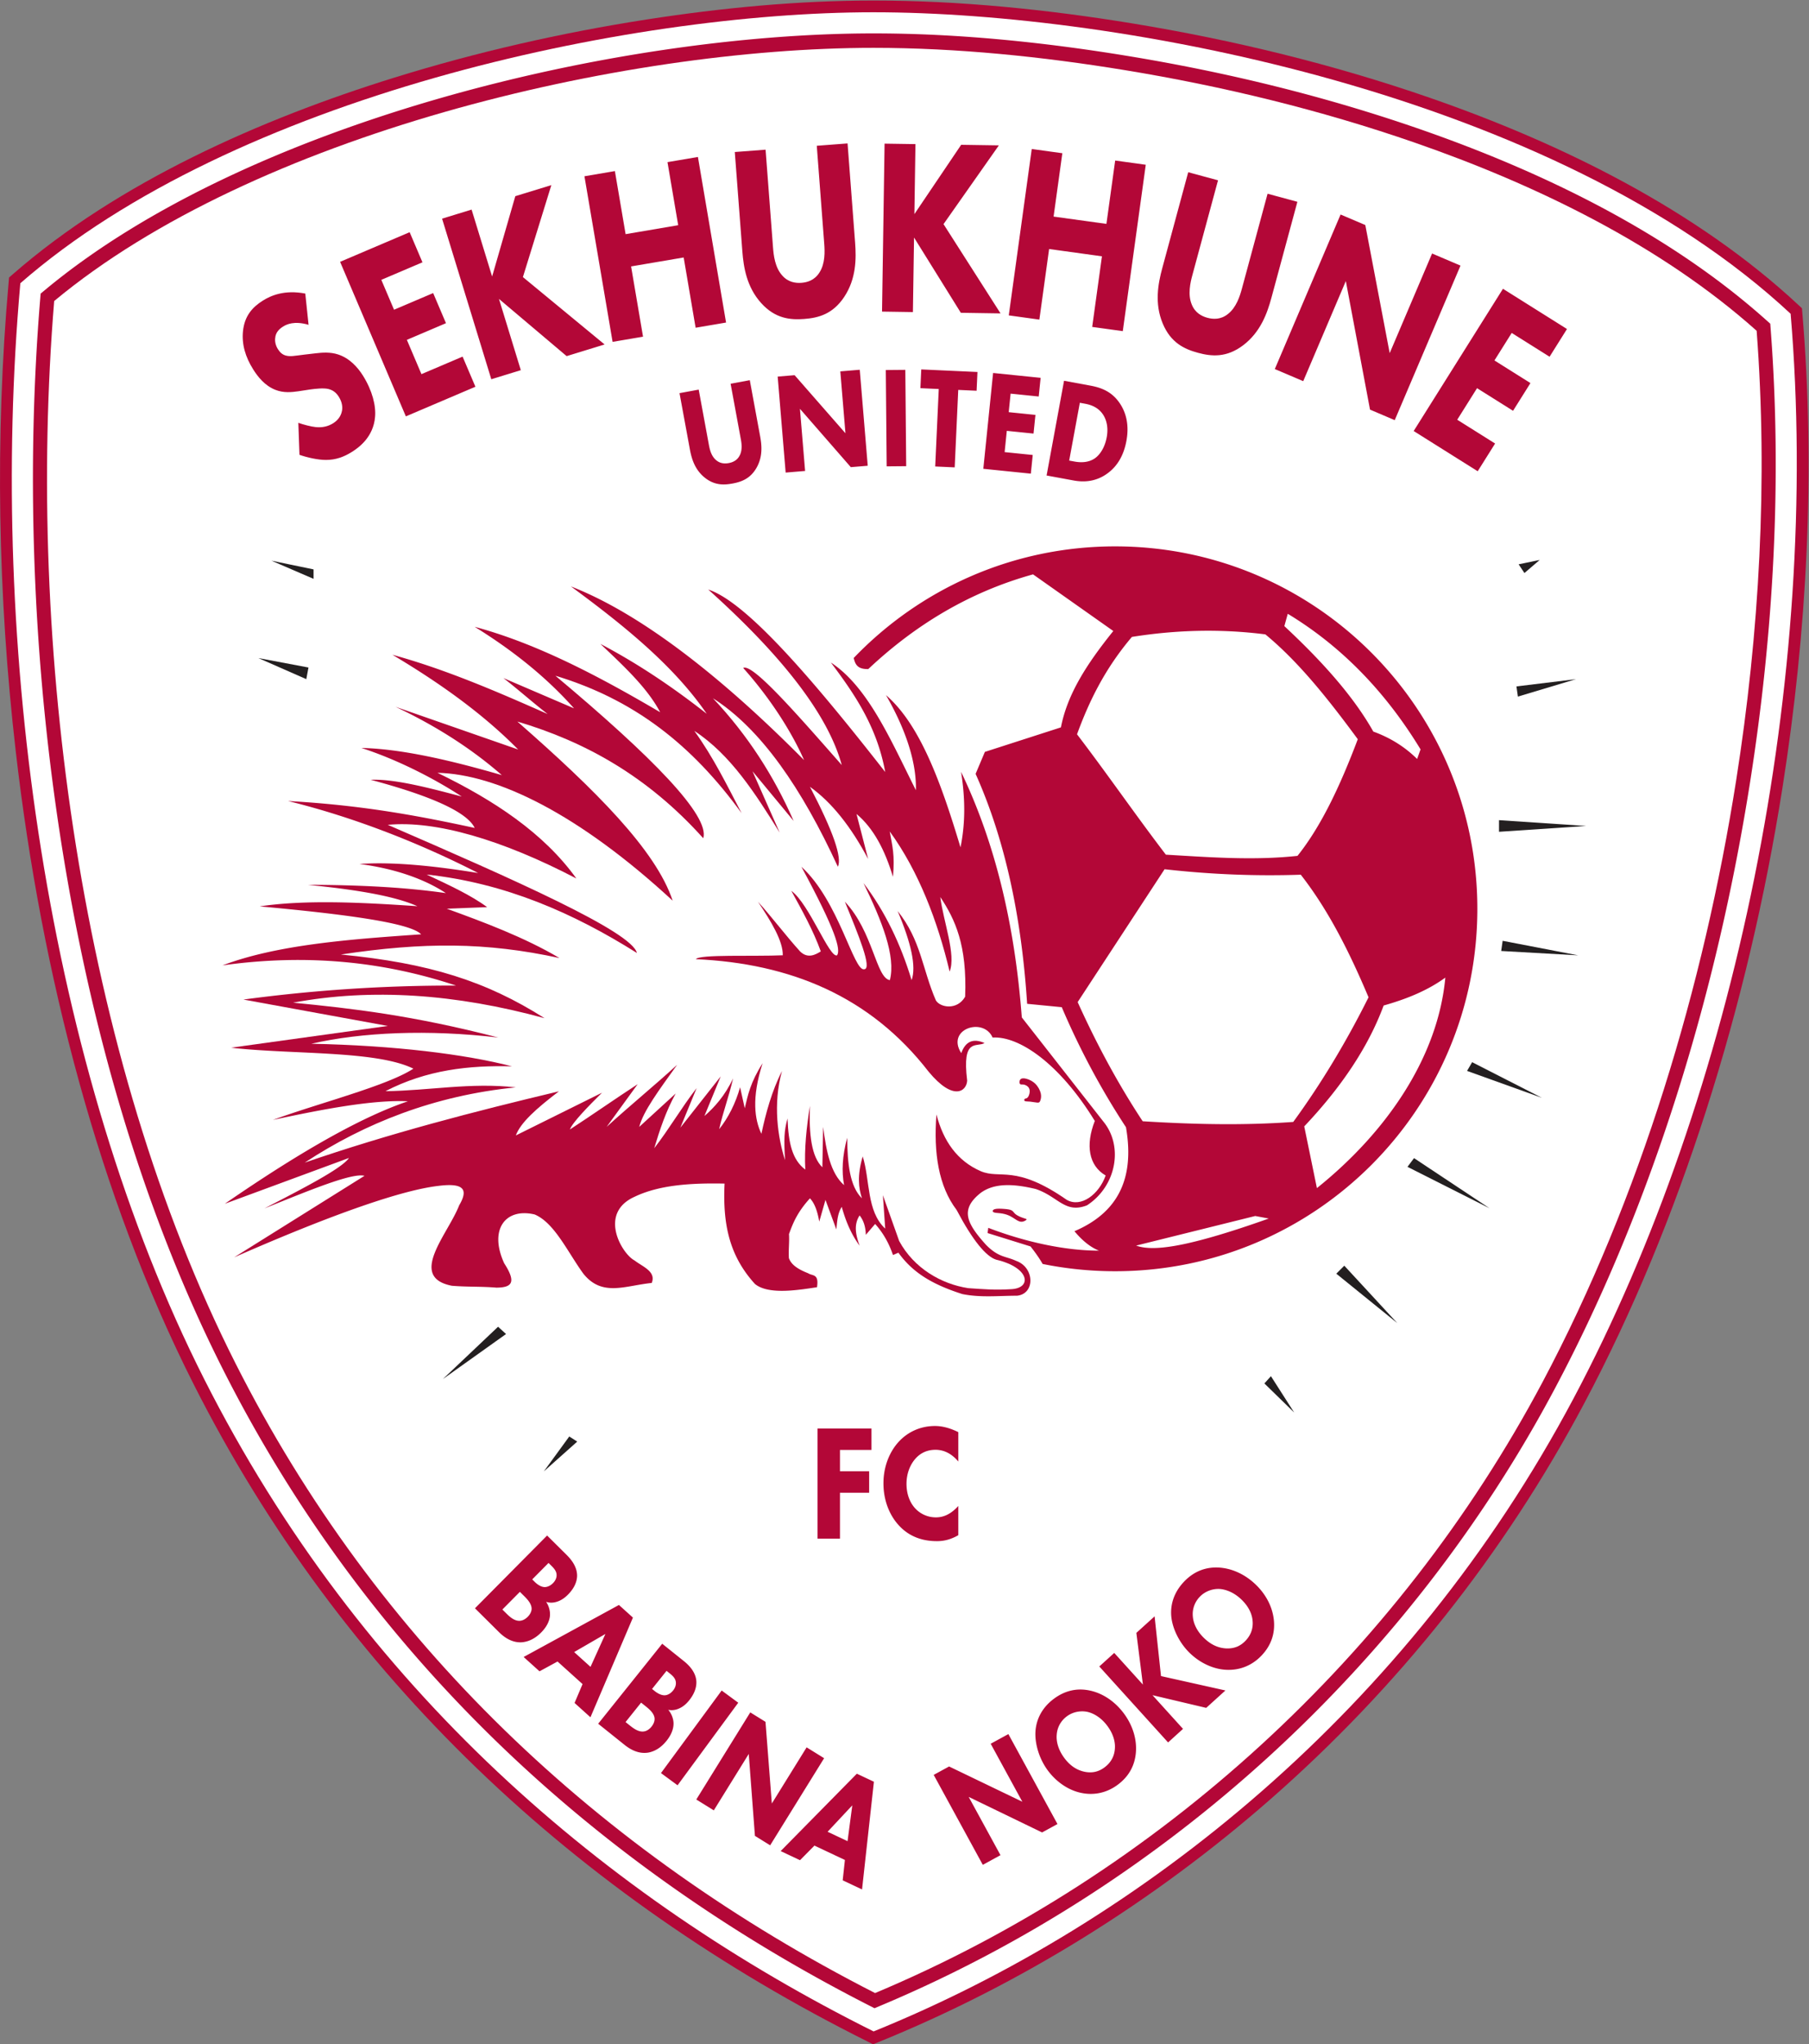
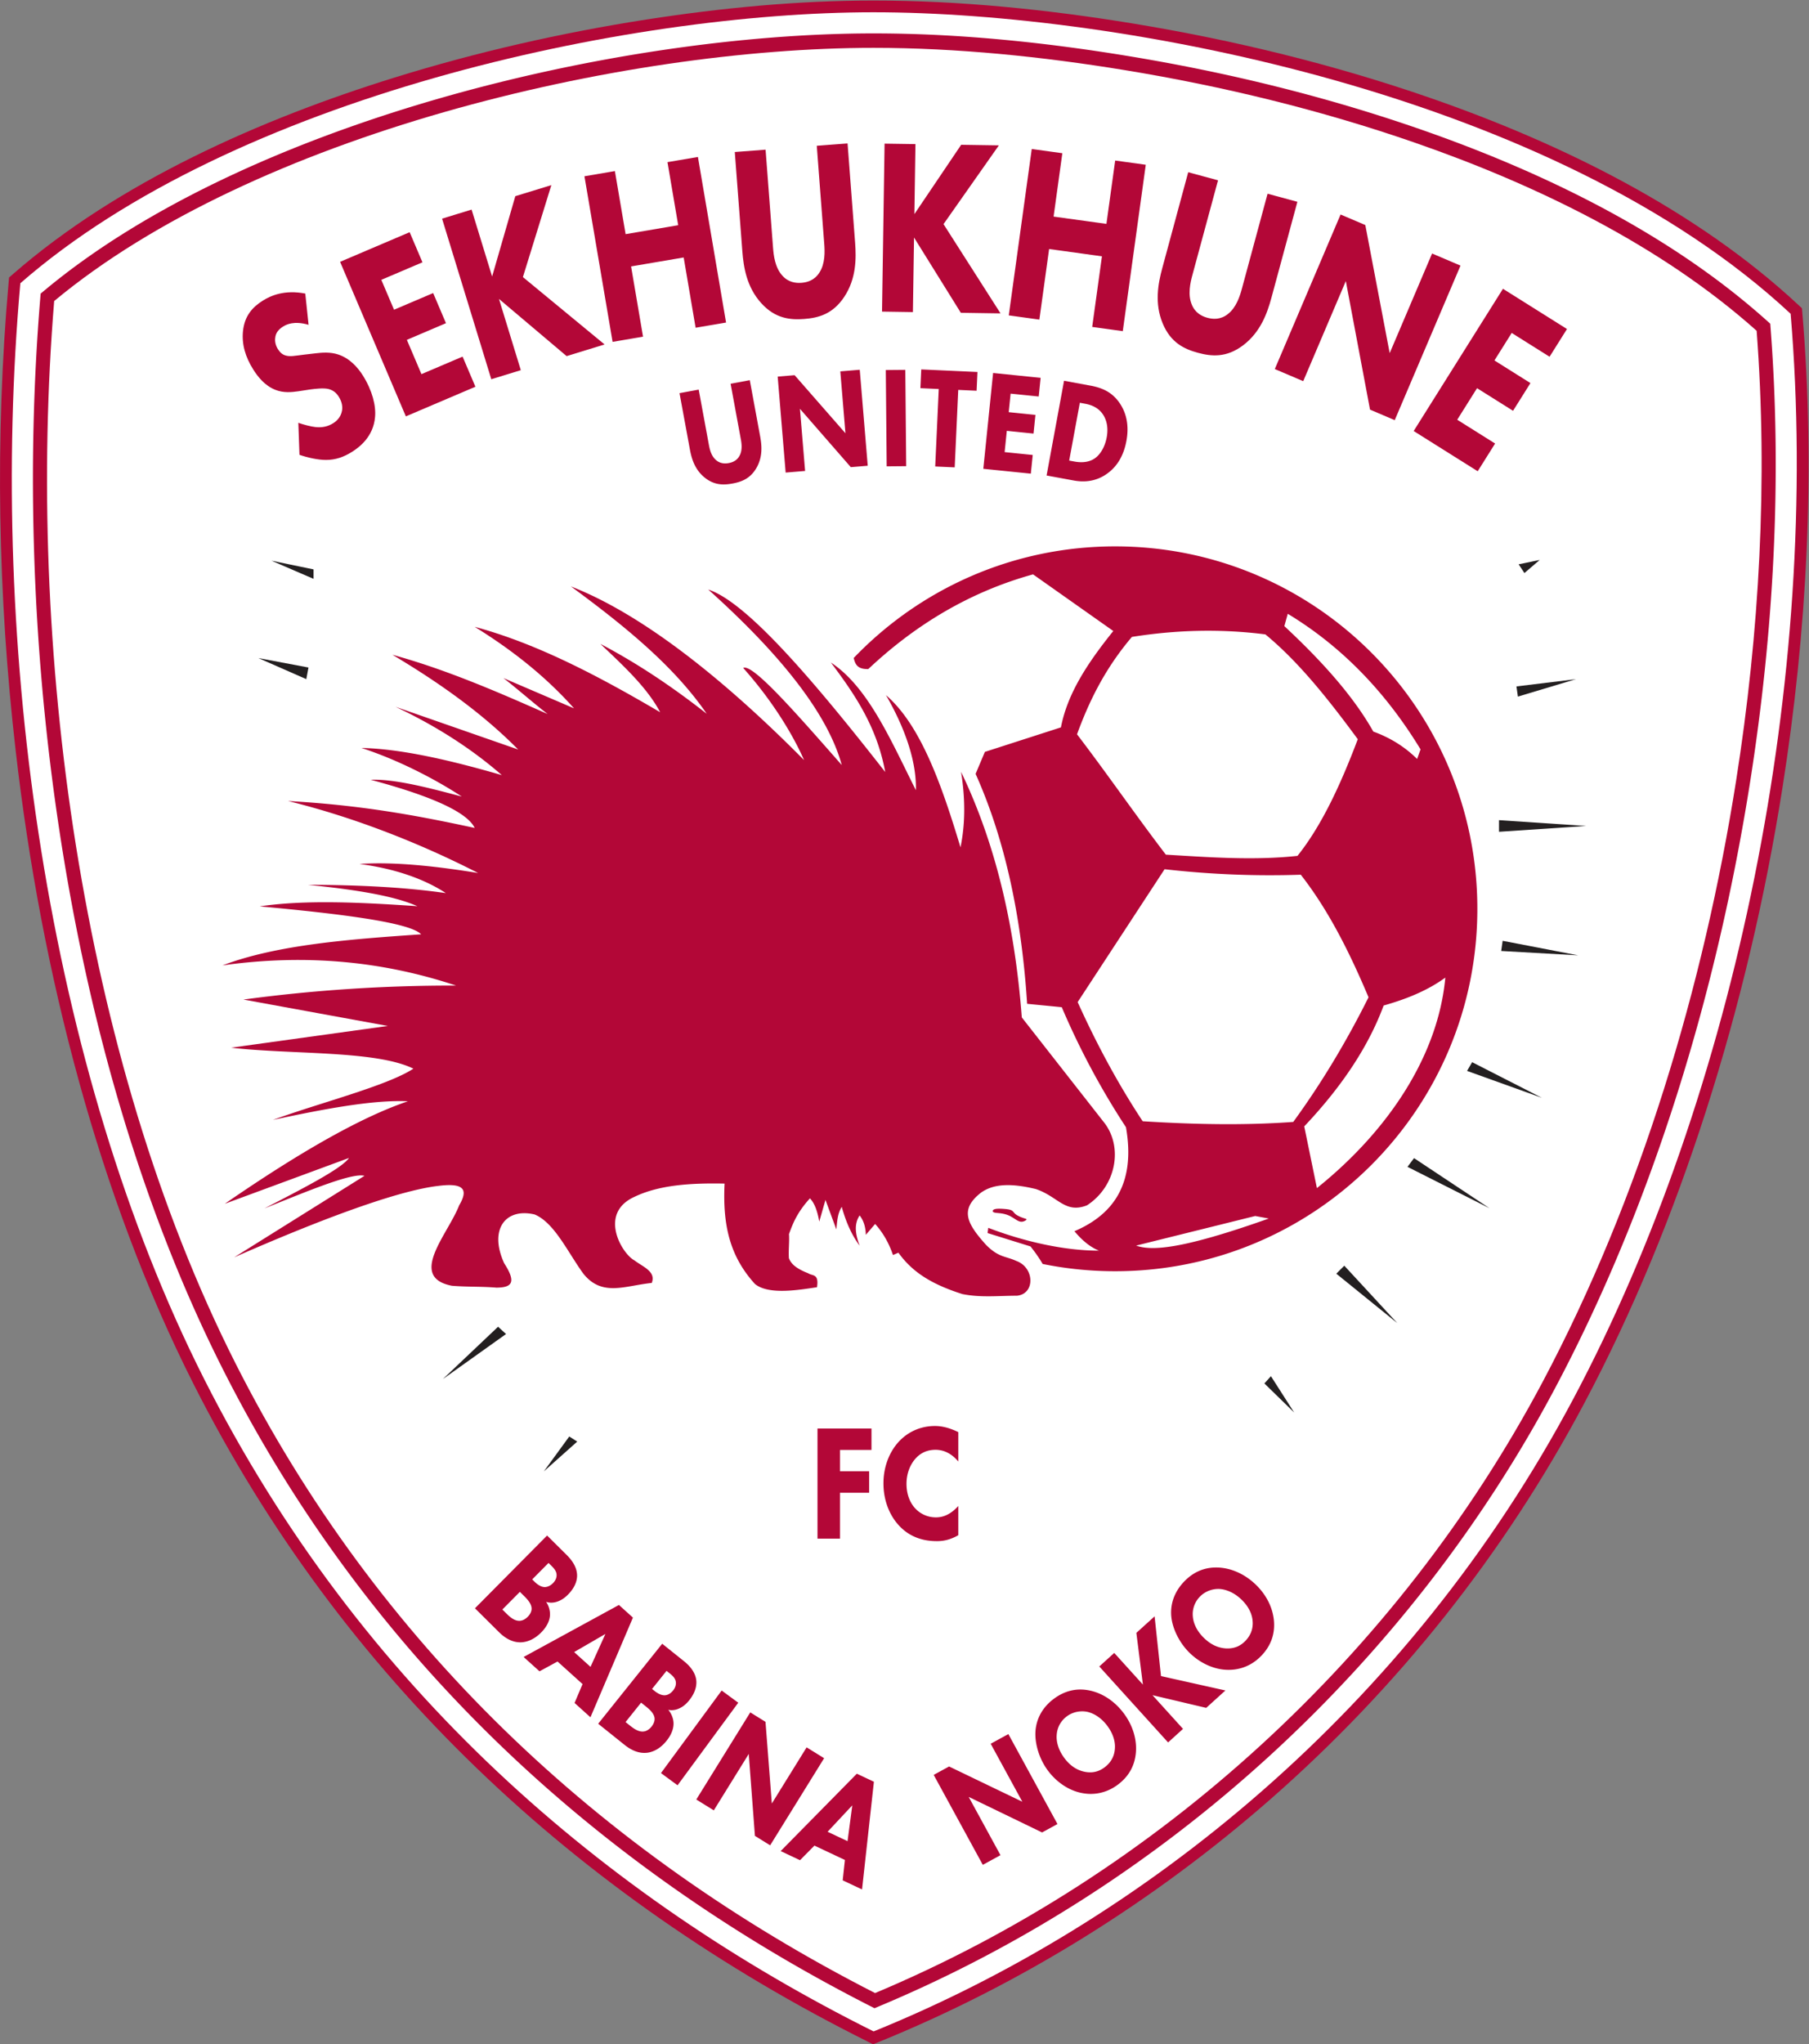
<svg xmlns="http://www.w3.org/2000/svg" xml:space="preserve" viewBox="1.33 1.33 582.47 657.81">
  <rect x="1.33" y="1.33" width="582.47" height="657.81" fill="#808080" stroke="none" />
  <path d="M3.046 427.247c25.59 22.33 60.013 37.507 92.201 47.501 19.9 6.18 40.411 10.847 61 14.042 18.007 2.794 36.532 4.571 54.765 4.571 20.762 0 42.024-2.172 62.497-5.525 24.334-3.985 48.624-9.898 71.927-17.979 31.705-10.994 64.287-27 89.018-50.04l.8-.746.092-1.09c3.207-38.01 1.15-76.94-4.787-114.59-4.173-26.47-10.342-52.732-18.538-78.25-7.78-24.22-17.464-48.04-29.408-70.515-19.28-36.279-45.064-68.656-75.99-95.688C278.665 34.501 246.508 14.431 212.077.48L210.892 0l-1.144.57C139.13 35.774 82.536 88.575 46.754 159.367c-11.682 23.111-20.67 47.73-27.566 72.67-7.257 26.246-12.292 53.199-15.404 80.245C-.512 349.637-1.25 387.9 2.087 425.363l.1 1.135z" style="fill:#b30737;fill-opacity:1;fill-rule:evenodd;stroke:none" transform="matrix(1.333 0 0 -1.333 1.333 659.148)" />
  <path d="M211.012 490.526c-59.394 0-154.5-20.386-206.102-65.415-7.798-87.539 6.46-189.457 44.373-264.466 37.956-75.092 97.14-125.34 161.73-157.538 64.59 26.17 129.03 77.454 169.097 152.85 39.127 73.626 59.809 174.113 52.412 261.786-56.962 53.066-162.115 72.783-221.51 72.783" style="fill:#fff;fill-opacity:1;fill-rule:evenodd;stroke:none" transform="matrix(1.333 0 0 -1.333 1.333 659.148)" />
  <path d="M10.91 423.52c48.642 40.44 137.714 61.904 200.102 61.904 20.451 0 41.046-2.118 61.214-5.42 23.936-3.92 47.686-9.697 70.61-17.646 29.703-10.3 60.146-25.03 83.743-46.1l1.022-.913.104-1.367c2.767-36.39.694-73.328-4.985-109.35-7.906-50.133-23.252-101.372-47.116-146.277-35.268-66.366-93.588-119.946-162.92-149.035l-1.456-.611-1.406.717C142.26 43.896 88.202 94.957 53.837 162.947c-20.822 41.196-33.371 87.917-40 133.465a566 566 0 0 0-5.592 63.46c-.653 20.429-.22 40.937 1.45 61.31l.117 1.425z" style="fill:#b30737;fill-opacity:1;fill-rule:evenodd;stroke:none" transform="matrix(1.333 0 0 -1.333 1.333 659.148)" />
  <path d="M13.085 420.818c-6.803-83.012 6.23-182.12 43.788-256.423 34.095-67.454 87.667-117.93 154.495-152.03C279.974 41.15 337.698 94.185 372.6 159.86c23.614 44.435 38.939 95.614 46.76 145.211 5.622 35.657 7.694 72.512 4.953 108.563-23.232 20.744-53.458 35.32-82.592 45.424-22.69 7.868-46.35 13.622-70.044 17.502-19.865 3.253-40.52 5.376-60.665 5.376-60.926 0-149.627-20.963-197.927-61.118" style="fill:#fff;fill-opacity:1;fill-rule:evenodd;stroke:none" transform="matrix(1.333 0 0 -1.333 1.333 659.148)" />
  <path d="M73.74 422.62c-5.075.977-8.37-.518-10.256-1.703-2.543-1.597-4.42-3.709-4.796-7.39-.315-3.142.564-6.18 2.471-9.217 1.035-1.647 2.76-3.938 5.392-4.941 1.971-.772 3.9-.565 5.528-.332l2.87.438c1.006.13 3.173.413 4.396.105.962-.257 1.784-.746 2.495-1.879.809-1.287.94-2.497.762-3.398-.288-1.545-1.307-2.472-2.128-2.987-1.271-.799-2.637-1.082-4.221-.929-1.094.103-2.945.591-4.192 1.029l.275-7.724c1.834-.643 4.436-1.234 6.38-1.234 2.402.001 4.35.723 6.32 1.96 1.804 1.133 5.138 3.658 5.553 8.369.272 2.755-.684 6.462-2.915 10.014-1.26 2.008-3.223 4.221-6.019 5.122-1.874.617-3.836.461-5.381.28l-2.665-.31c-2.396-.283-3.533-.567-4.675-.207-.7.206-1.294.695-1.811 1.518-.55.875-.747 1.828-.661 2.6.092 1.494 1.061 2.318 1.923 2.859.779.49 2.64 1.443 6.146.414zm25.208 14.815-16.8-7.154 15.885-37.306 16.801 7.154-3.096 7.271-9.938-4.231-3.525 8.277 9.447 4.024-3.095 7.27-9.448-4.023-3.073 7.215 9.938 4.232zm14.964 5.456-7.131-2.187 11.89-38.766 7.13 2.188-5.276 17.203 16.344-13.81 9.17 2.813-19.733 16.267 6.87 22.2-8.706-2.67-5.602-19.395zm34.612 9.296-7.354-1.25 6.798-39.975 7.353 1.25-2.884 16.961 12.702 2.16 2.884-16.96 7.354 1.25-6.797 39.974-7.354-1.25 2.588-15.223-12.702-2.16zm56.203 6.677-7.437-.566 1.804-23.702c.133-1.758.263-4.735-1.174-6.917-1.17-1.857-2.93-2.357-4.33-2.463-1.401-.107-3.216.12-4.654 1.78-1.75 1.939-2.073 4.902-2.207 6.66l-1.804 23.7-7.437-.566 1.822-23.943c.295-3.88 1.046-8.639 4.547-12.518 3.396-3.765 7.016-4.1 10.397-3.842 3.38.257 6.909 1.135 9.695 5.371 2.874 4.365 2.896 9.182 2.6 13.062zm16.396-.165-7.458.112-.614-40.543 7.458-.113.273 17.993 11.303-18.168 9.589-.145-13.77 21.549 13.366 19.01-9.105.137-11.298-16.73zm35.481-2.199-7.389 1.021-5.55-40.166 7.389-1.021 2.355 17.042 12.762-1.764-2.355-17.042 7.39-1.021 5.55 40.166-7.389 1.021-2.114-15.295-12.763 1.764zm56.776-11.728-7.2 1.95-6.21-22.944c-.461-1.702-1.333-4.552-3.416-6.13-1.723-1.36-3.548-1.243-4.904-.876s-2.99 1.187-3.792 3.23c-1.003 2.413-.318 5.314.143 7.016l6.21 22.943-7.2 1.95-6.274-23.179c-1.016-3.755-1.898-8.492.108-13.318 1.944-4.683 5.245-6.206 8.518-7.092 3.272-.886 6.891-1.235 10.932 1.827 4.165 3.155 5.794 7.69 6.811 11.445zm1.411-43.295 10.29 24.162 5.843-31.032 5.971-2.543 15.886 37.307-6.863 2.922-10.241-24.05-5.89 30.92-5.972 2.542-15.887-37.306zm63.709 12.588-15.464 9.712-21.566-34.337 15.464-9.712 4.203 6.693-9.147 5.745 4.786 7.618 8.696-5.461 4.203 6.692-8.696 5.462 4.17 6.64 9.147-5.744z" style="fill:#b30737;fill-opacity:1;fill-rule:nonzero;stroke:none" transform="matrix(1.333 0 0 -1.333 1.333 659.148)" />
  <path d="M94.788 335.426c11.248-6.702 21.679-14.073 30.367-22.87l-29.617 10.31c9.708-4.58 18.299-10.054 25.68-16.495-12.71 3.689-24.475 6.362-33.928 6.56 8.778-2.831 17.801-7.504 24.252-11.731-7.767 2.062-16.33 4.31-22.003 4.046 13.993-3.73 23.23-7.659 25.119-11.622-14.797 3.203-27.883 5.53-45.102 6.5 16.263-3.991 32.232-10.367 45.935-17.381-9.113 1.481-19.77 2.795-28.65 2.184 8.508-1.118 15.604-3.592 20.855-7.036-9.83 1.415-20.937 1.982-33.327 2 10.362-1.039 20.499-2.493 26.44-5.16-13.377.917-27.026 1.602-38.075-.04 20.303-1.864 36.383-3.952 38.99-6.748-17.54-1.199-34.907-2.543-47.988-7.498 20.643 2.901 39.27.833 56.423-4.874a378 378 0 0 1-51.362-3.374l34.866-6.373-37.865-5.249c14.684-1.687 35.033-.622 44.051-5.061-6.291-4.124-22.62-8.248-33.929-12.372 12.345 2.645 24.172 4.887 32.617 4.499-10.407-3.496-24.766-11.319-44.239-24.744l29.993 11.06c-1.751-2.573-11.223-7.417-20.433-12.184 10.156 4.064 21.136 8.695 24.182 7.873l-31.492-19.683c24.668 10.835 40.931 16.288 49.3 17.246 6.487.838 7.209-1.045 5.06-4.687-2.692-6.958-12.507-17.316-1.763-19.418 3.749-.312 7.012-.14 10.761-.452 3.863.02 4.812 1.335 1.875 5.888-3.734 8.154.303 13.444 7.362 11.775 4.783-2.01 7.947-9.04 11.758-14.288 4.536-5.658 10.043-2.897 16.521-2.241 1.13 2.778-2.257 3.944-4.149 5.427-3.04 1.563-8.863 11.38 0 15.371 5.961 2.864 13.621 3.35 21.744 3.187-.468-9.768 1.13-17.421 7.338-24.233 3.376-2.787 11.112-1.333 14.986-.792.506 3.337-1.051 2.668-2.14 3.38-2.704 1.06-4.103 2.16-4.65 3.65-.124 1.937.15 3.874.025 5.81.948 2.598 1.966 5.22 5.061 8.623 1.208-1.263 1.84-3.295 2.25-5.623l1.5 5.249 2.623-7.124c.213 1.888.263 3.828 1.313 5.436 1.144-4.148 2.635-7.085 4.311-9.372-.922 2.54-1.478 5.038 0 7.31.855-1.088 1.443-2.533 1.5-4.686l2.249 2.624c2-2.218 3.376-4.748 4.311-7.497l1.313.562c3.149-4.378 7.508-7.471 15.446-9.987 4.437-.898 8.773-.399 13.21-.399 4.412.46 4.244 6.81-.188 8.4-2.562 1.187-4.226.778-7.286 3.86-4.749 5.268-6.352 8.562-1.312 12.56 3.354 2.475 8.09 2.188 13.308.937 5.421-1.81 7.051-6.016 12.372-3.937 7.122 4.627 8.851 14.288 3.937 20.245l-19.683 25.119c-1.684 22.155-6.331 41.933-14.67 59.284.968-6.124 1.113-12.109-.138-18.232-4.601 15.321-9.685 29.582-17.996 36.74 4.256-7.373 7.41-15.578 7.221-22.95-5.983 11.903-11.535 24.944-20.53 30.823 5.716-7.602 11.124-15.482 13.122-26.43-17.685 22.606-33.568 41.062-42.74 44.05 18.69-16.768 29.078-30.77 32.243-42.364-10.55 11.969-21.544 24.647-23.807 23.432 6.623-7.398 11.777-15.583 14.703-22.242-21.156 21.353-40.335 35.727-56.317 41.925 12.787-9.392 24.837-19.127 32.804-30.743-8.128 6.38-16.623 12.119-25.681 16.87 5.548-5.276 11.262-10.504 14.434-16.495-14.842 8.716-29.726 16.567-44.801 20.62 8.73-5.41 16.892-11.713 23.994-19.682l-17.059 7.31c3.562-2.75 7.124-5.935 10.685-8.684-12.202 5.405-24.589 10.765-37.49 14.308" style="fill:#b30737;fill-opacity:1;fill-rule:evenodd;stroke:none" transform="matrix(1.333 0 0 -1.333 1.333 659.148)" />
-   <path d="M162.48 276.061c-4.042 12.184-18.629 26.717-37.512 43.244 16.367-4.854 31.432-13.182 44.904-28.17 1.634 5.417-12.38 19.697-35.719 39.23 18.93-5.705 32.923-16.589 44.976-33.18-3.561 6.811-6.775 13.421-11.422 19.87 8.807-5.767 14.739-15.13 20.62-24.556l-6.561 14.809 9.935-11.997c-4.724 10.76-11.075 20.706-19.495 29.618 11.644-7.42 21.493-21.798 30.18-40.677 1.054 2.213-1.15 8.591-6.749 19.307 5.251-3.74 9.917-9.626 14.059-17.433l-2.812 10.872c4.142-3.454 6.887-8.772 8.81-15.183.479 5.363-.152 7.4-.782 10.961 6.974-9.61 11.567-21.628 14.466-33.83 1.607 4.057-1.5 11.996-2.249 17.995 3.595-5.43 6.479-11.59 5.999-24.058-1.925-3.355-6.045-2.62-7.072-.889-3.312 7.623-3.569 14.504-9.237 21.573 3.256-7.692 4.555-13.428 3.374-16.684-2.633 8.697-6.4 16.584-11.622 23.432 4.447-9.117 7.855-17.65 6.374-23.432-3.347.49-4.06 11.79-10.873 18.933 3.277-8.008 6.662-16.178 4.687-16.308-2.566-.624-6.103 16.495-15.184 24.743 8.355-15.454 9.52-19.978 8.623-21.37-1.82-.837-6.744 12.471-11.06 15.56 2.614-4.755 5.263-9.492 7.123-14.622-1.2-.735-3.099-1.87-4.997-.012-3.562 3.937-6.625 8.073-10.186 12.01 3.272-4.878 6.064-9.542 5.998-12.935-6.998-.313-20.18.273-20.994-.937 22.693-1.04 42.053-8.852 56.235-27.18 5.995-7.233 9.173-4.679 9.297-2.138-1.293 10.505 2.301 7.943 4.2 9.073-2.837 1.249-4.65.304-5.624-2.437-3.754 5.79 5.338 8.8 7.57 3.76 6.366.389 16.124-6.19 24.684-20.132-2.285-5.836-1.474-10.792 2.624-13.17-1.64-4.587-5.948-7.817-9.384-5.886-12.5 8.69-16.043 4.895-20.807 6.935-5.655 2.468-9.01 7.235-10.685 13.684-.716-9.357.522-17.319 4.874-23.056 3.94-7.463 7.15-11.253 9.56-11.997 8.151-1.9 8.725-6.919 3.561-7.123-3.874-.249-6.551 0-10.325.25-6.501.995-13.092 4.792-16.668 11.371l-3.936 11.06.562-8.06c-4.526 4.182-3.624 11.622-5.436 17.433-1.373-4.684-.99-7.614-.188-10.123-2.946 2.894-3.516 8.463-3.561 14.622-1.185-4.373-1.374-8.148-.75-11.435-3.282 2.864-4.323 8.288-5.061 14.059l-.188-9.748c-2.619 2.507-3.275 7.958-2.999 14.81-.824-5.124-1.387-10.248-1.124-15.372-3.147 2.377-4.064 6.32-4.292 12.347-.85-3.053-.874-4.977-.602-10.071-1.743 5.428-2.97 13.567-.73 21.53-2.493-4.873-3.932-10.29-4.977-15.163-1.618 3.392-2.438 8.575.29 17.038-2.959-4.639-3.566-7.71-4.31-10.872l-1.126 5.061c-1.127-3.934-2.825-7.297-5.06-10.122.937 4.186 2.428 8.095 3.366 12.282-1.946-4.202-4.614-7.113-6.928-9.096l3.936 9.56-9.747-12.371 3.936 9.56c-3.686-4.75-6.559-9.77-10.245-14.518 1.295 4.311 2.795 8.894 5.184 13.206l-8.81-8.061c1.011 3.861 4.788 8.887 9.153 14.984-5.811-5.312-11.215-9.673-17.026-14.984l7.498 10.31c-5.186-3.374-11.187-7.562-16.373-10.937.64 1.732 4.506 5.655 7.75 8.875l-20.807-10.31c1.137 3.08 4.932 6.486 10.413 10.652-20.557-4.898-40.843-10.142-61.4-17.213 14.544 9.551 31.376 16.212 50.987 18.164-10.905 1.231-20.995-.793-31.492-.918 9.974 5.16 20.218 6.27 30.555 5.998-11.342 2.93-28.437 5.053-48.466 5.45 12.258 2.804 28.207 3.496 45.175 1.499-20.82 5.388-35.314 7.016-49.57 8.422 18.957 3.53 39.242 2.13 60.734-3.749-14.097 8.946-27.868 13.302-49.204 15.371 19.937 3.006 35.044 3.017 52.81-.853-8.434 5.006-18.43 8.716-27.225 11.913l9.747.375c-3.87 2.875-9.278 5.366-14.621 7.873 18.962-2.05 35.457-9.282 50.8-18.933-1.2 5.124-29.806 17.785-60.173 30.93 11.494 1.105 27.54-3.56 45.548-12.95-7.841 10.943-19.92 18.909-33.55 25.51 14.376-.325 34.119-9.92 56.82-30.873" style="fill:#fff;fill-opacity:1;fill-rule:evenodd;stroke:none" transform="matrix(1.333 0 0 -1.333 1.333 659.148)" />
  <path d="m62.404 334.63 12.106-2.281-.526-2.807zm75.095-187.913-6.141-8.422 8.07 7.194zm-17.195 26.494-13.335-12.633 15.265 10.878zM65.562 358.14l10.176-4.387v2.282zM306.989 161.28l-1.58-1.755 7.195-7.019zm59.83 195.984 1.404-2.106 3.685 3.158zm-.526-29.477.351-2.456 14.037 4.21zm-4.211-32.284v-2.807l21.055 1.404zm.877-29.125-.35-2.457 18.598-1.053zm-7.369-29.302-1.228-2.105 18.072-6.492zm-14.036-23.16-1.58-2.105 19.827-10.001zM324.71 187.95l-1.93-1.93 14.738-11.931z" style="fill:#231f20;fill-opacity:1;fill-rule:evenodd;stroke:none" transform="matrix(1.333 0 0 -1.333 1.333 659.148)" />
  <path d="M269.36 361.593c48.319 0 87.489-39.17 87.489-87.489s-39.17-87.489-87.489-87.489c-5.999 0-11.856.605-17.516 1.756-1.166 2.067-2.928 4.23-2.928 4.23l-10.37 3.228.166 1.262c8.503-3.264 18.243-5.513 26.746-5.51-2.153.86-4.108 2.513-5.93 4.694 9.647 4.117 14.772 11.73 12.448 25.1a184.7 184.7 0 0 0-15.51 28.978l-8.367.816c-1.403 21.799-5.603 40.24-12.448 55.508l2.245 5.306 18.366 5.917c1.56 8.027 6.195 15.238 12.652 23.264l-19.386 13.673c-15.246-4.222-28.357-12.104-39.794-22.856-2.695-.077-3.167 1.22-3.526 2.667 15.923 16.605 38.33 26.945 63.152 26.945m5.064-168.788 28.774 7.143 3.266-.613c-20.708-7.351-28.223-7.895-32.04-6.53m36.633 152.516-.826-2.976c8.896-8.294 16.564-16.724 21.49-25.458 4.21-1.523 7.696-3.768 10.581-6.613l.827 2.314c-8.676 14.268-19.428 25.078-32.072 32.733m23.16-94.56c5.439 1.535 10.547 3.567 14.897 6.735-1.765-19.082-14.012-37.176-31.019-50.814l-3.06 14.897c8.712 9.212 15.368 18.881 19.182 29.182m-73.912.825c4.696-10.397 9.92-20.002 15.705-28.766 12.123-.751 24.247-1.046 36.37-.165 6.902 9.47 12.916 19.53 18.185 30.088-4.547 10.773-9.642 20.997-16.367 29.592-10.698-.362-21.655.052-32.898 1.322zm-.155 64.643c2.97 8.106 6.757 15.842 13.254 23.507 10.748 1.712 21.495 1.987 32.243.612 8.06-6.65 15.143-15.566 22.321-25.305-4.337-11.482-8.907-21.087-14.566-28.161-10.544-1.14-21.253-.335-31.796.291-7.483 9.796-13.974 19.26-21.456 29.056" style="fill:#b30737;fill-opacity:1;fill-rule:evenodd;stroke:none" transform="matrix(1.333 0 0 -1.333 1.333 659.148)" />
  <path d="M239.955 200.875c.289-.185.948-.185 1.65-.267.7-.083 1.442-.248 2.122-.557s1.299-.763 1.814-1.072.928-.474 1.381-.412c.454.062.949.35 1.031.515.083.165-.247.206-.804.392-.556.185-1.34.515-1.793.865-.454.35-.578.722-.97.949-.39.226-1.05.309-1.854.37-.804.063-1.752.104-2.268-.061s-.598-.536-.309-.722" style="fill:#b30737;fill-opacity:1;fill-rule:evenodd;stroke:none" transform="matrix(1.333 0 0 -1.333 1.333 659.148)" />
  <path d="m181.11 401.71-4.635-.855 2.472-13.405c.183-.994.433-2.685-.345-4.034-.63-1.144-1.705-1.555-2.578-1.716-.873-.16-2.025-.16-3.02.684-1.209.982-1.579 2.651-1.762 3.645l-2.473 13.405-4.635-.855 2.498-13.542c.405-2.194 1.145-4.858 3.561-6.823 2.344-1.907 4.635-1.84 6.742-1.45 2.106.388 4.27 1.142 5.78 3.76 1.556 2.697 1.297 5.45.892 7.644zm13.36-21.913-1.248 15.008 12.288-14.09 4.087.34-1.926 23.172-4.697-.39 1.242-14.939-12.283 14.021-4.087-.34 1.926-23.172zm19.493 24.365.211-23.251 4.713.042-.21 23.252zm21.93-5 .208 4.527-13.575.62-.207-4.526 4.433-.203-.856-18.701 4.709-.216.855 18.701zm15.467 3.116-11.479 1.174-2.365-23.132 11.478-1.173.461 4.508-6.79.694.526 5.133 6.454-.66.462 4.508-6.456.66.458 4.474 6.79-.694zm5.658-.707-4.217-22.867 6.501-1.199c1.686-.31 5.191-.709 8.549 1.969 2.002 1.58 3.567 3.985 4.23 7.585.658 3.566.038 6.445-1.377 8.727-1.97 3.163-4.686 4.125-7.335 4.614zm3.814-5.312 1.234-.227c1.414-.261 3.326-.862 4.515-2.854.618-1.035 1.2-2.773.745-5.242-.468-2.537-1.701-4.33-2.974-5.158-1.77-1.162-3.897-.877-4.86-.7l-1.234.228zM210.503 148.653h-13.04v-26.6h5.428v11.087h7.048v5.184h-7.048v5.145h7.612zm20.97-18.703c-2.079-2.314-3.982-2.752-5.392-2.752a6.77 6.77 0 0 0-5.075 2.233c-1.057 1.157-2.044 3.11-2.044 5.862 0 2.553.916 4.706 2.22 6.142 1.234 1.356 2.82 2.074 4.793 2.074 2.503 0 4.3-1.396 5.499-2.832v7.099c-2.291 1.116-4.089 1.476-5.64 1.476-3.665 0-6.696-1.556-8.775-3.829-2.115-2.313-3.665-5.823-3.665-10.01 0-4.267 1.55-7.777 3.665-10.09 1.974-2.193 4.899-3.868 9.234-3.868 1.41 0 3.101.24 5.18 1.436zM132.15 122.814l-17.426-17.566 5.753-5.708c.94-.932 2.878-2.646 5.524-2.501 1.275.093 2.968.608 4.719 2.372 1.541 1.554 2.052 3.032 2.123 4.112.077 1.178-.33 2.418-.933 3.277.55-.18 1.442-.334 2.564.017 1.17.354 2.045 1.054 2.725 1.738.757.764 2.106 2.352 2.191 4.41.089 2.473-1.739 4.39-2.564 5.21zm.348-6.618.55-.545c.642-.637 1.33-1.32 1.39-2.267.04-.51-.109-1.303-.867-2.066-.757-.764-1.578-.995-2.16-.94-.922.079-1.803.796-2.284 1.274l-.574.568zm-6.923-6.978.963-.955c.71-.705 1.903-1.888 1.869-3.16-.006-.465-.225-1.189-.93-1.9-.627-.632-1.307-.95-1.967-.974-1.322-.048-2.425.994-3.319 1.882l-.848.84zM138.782 82.4l3.837-3.46 10.263 24.062-3.381 3.049-23.02-12.557 3.836-3.46 4.353 2.368 6.043-5.45zm-.101 12.28 7.555 4.375-3.599-7.944zm21.271 2.011L144.487 77.38l6.327-5.067c1.033-.827 3.142-2.326 5.757-1.902 1.259.229 2.888.92 4.441 2.86 1.368 1.708 1.72 3.232 1.676 4.313-.048 1.18-.585 2.37-1.276 3.16.566-.12 1.47-.18 2.548.289 1.127.476 1.923 1.264 2.525 2.017.673.84 1.846 2.562 1.713 4.617-.175 2.468-2.195 4.181-3.103 4.908zm1.05-6.542.604-.485c.706-.565 1.462-1.17 1.622-2.107.094-.502.03-1.306-.643-2.146s-1.464-1.156-2.049-1.163c-.925-.02-1.877.6-2.406 1.024l-.63.505Zm-6.146-7.673 1.059-.848c.781-.626 2.092-1.675 2.193-2.944.043-.462-.097-1.206-.723-1.987-.557-.695-1.199-1.084-1.853-1.178-1.309-.187-2.516.732-3.5 1.52l-.932.746zm19.46 2.925-14.66-19.932 4.006-2.946 14.66 19.932zm-1.901-28.932 8.443 13.62 1.492-19.779 3.678-2.28 13.036 21.03-4.227 2.62-8.404-13.557-1.53 19.716-3.678 2.28-13.037-21.03zm31.135-16.89 4.674-2.202 2.864 26.002-4.12 1.94-18.403-18.68 4.674-2.202 3.482 3.526 7.361-3.468zm-3.65 11.725 5.967 6.374-1.146-8.645zM241.664 45.652l-7.681 14.064 17.726-8.578 3.718 2.03-11.859 21.715-4.273-2.333 7.645-14-17.69 8.514-3.72-2.031 11.86-21.715zm12.91 37.763c-3.376-2.506-4.311-5.649-4.459-7.838-.197-2.918.857-6.617 2.98-9.476 2.166-2.92 5.172-4.846 8.123-5.427 2.33-.488 5.594-.375 8.767 1.98 2.844 2.111 4.136 4.826 4.383 7.782.28 3.442-.919 6.756-2.886 9.406-2.278 3.068-5.265 4.916-8.213 5.546-3.138.673-6.054-.013-8.695-1.973m3.115-4.248c1.548 1.15 3.447 1.404 4.992 1.072 1.425-.328 3.264-1.32 4.79-3.375 1.702-2.293 1.929-4.296 1.821-5.53-.104-1.557-.77-3.206-2.497-4.487-1.32-.98-2.848-1.468-4.846-1.057-1.926.419-3.517 1.501-4.865 3.318-1.636 2.204-1.959 4.23-1.841 5.61.118 1.75.973 3.356 2.446 4.449m11.451 15.305-3.608-3.269 16.612-18.337 3.608 3.27-7.371 8.137 12.972-3.064 4.64 4.203-15.56 3.472-1.545 14.419-4.405-3.99 1.581-12.484zm16.83 17.171c-2.892-3.052-3.27-6.309-3.038-8.49.31-2.908 1.987-6.37 4.572-8.82 2.639-2.5 5.932-3.879 8.94-3.94 2.38-.078 5.574.597 8.293 3.465 2.436 2.57 3.24 5.468 2.972 8.422-.319 3.438-2.073 6.495-4.469 8.766-2.773 2.628-6.034 3.932-9.047 4.043-3.207.121-5.96-1.059-8.223-3.446m3.802-3.646c1.327 1.4 3.152 1.978 4.732 1.92 1.46-.078 3.442-.737 5.3-2.498 2.073-1.964 2.643-3.898 2.75-5.132.166-1.551-.205-3.29-1.684-4.851-1.131-1.194-2.552-1.938-4.591-1.879-1.969.08-3.723.872-5.366 2.428-1.992 1.888-2.659 3.827-2.782 5.207-.186 1.745.38 3.474 1.64 4.805" style="fill:#b30737;fill-opacity:1;fill-rule:nonzero;stroke:none" transform="matrix(1.333 0 0 -1.333 1.333 659.148)" />
-   <path d="M246.467 232.915c-.26-.3-.26-.86-.1-1.08s.48-.1.88-.16.88-.3 1.16-.64.36-.78.3-1.26-.26-1-.5-1.24-.52-.2-.68-.32-.2-.4.02-.52.7-.08 1.3-.141 1.32-.22 1.74-.24.54.1.68.46.3.96.14 1.72-.64 1.681-1.3 2.341-1.5 1.06-2.18 1.24-1.2.14-1.46-.16" style="fill:#b30737;fill-opacity:1;fill-rule:evenodd;stroke:none" transform="matrix(1.333 0 0 -1.333 1.333 659.148)" />
</svg>